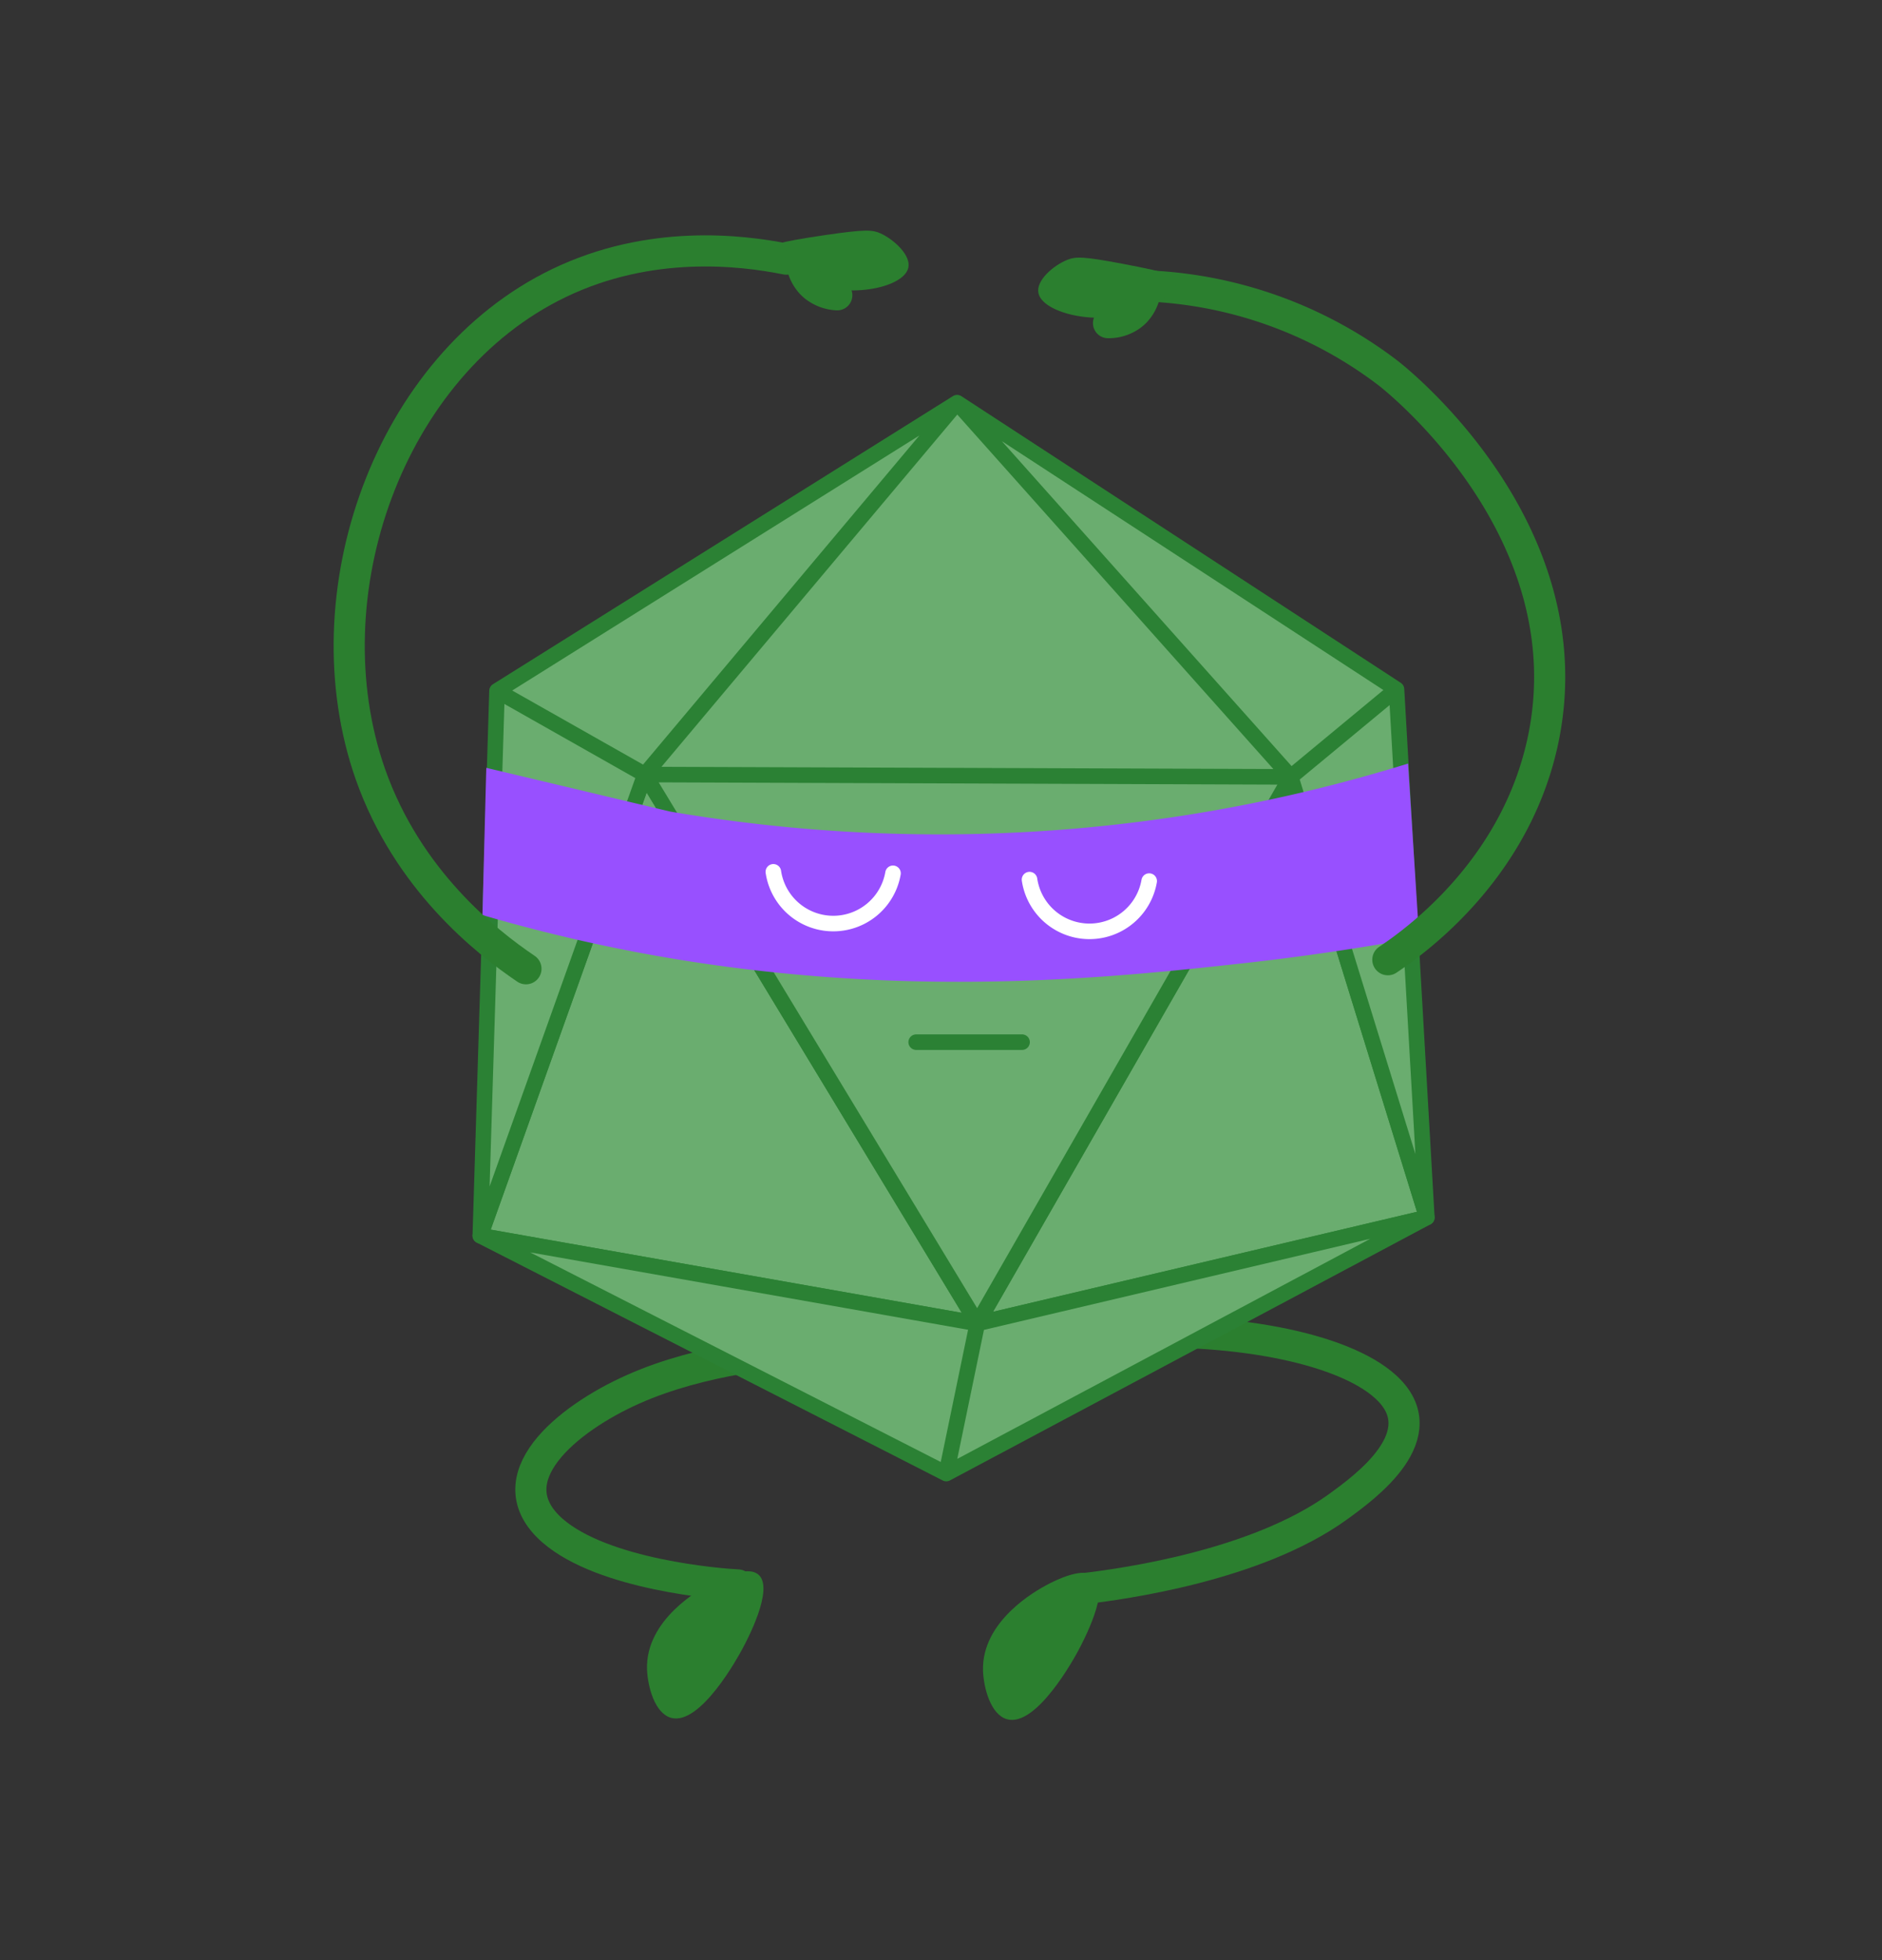
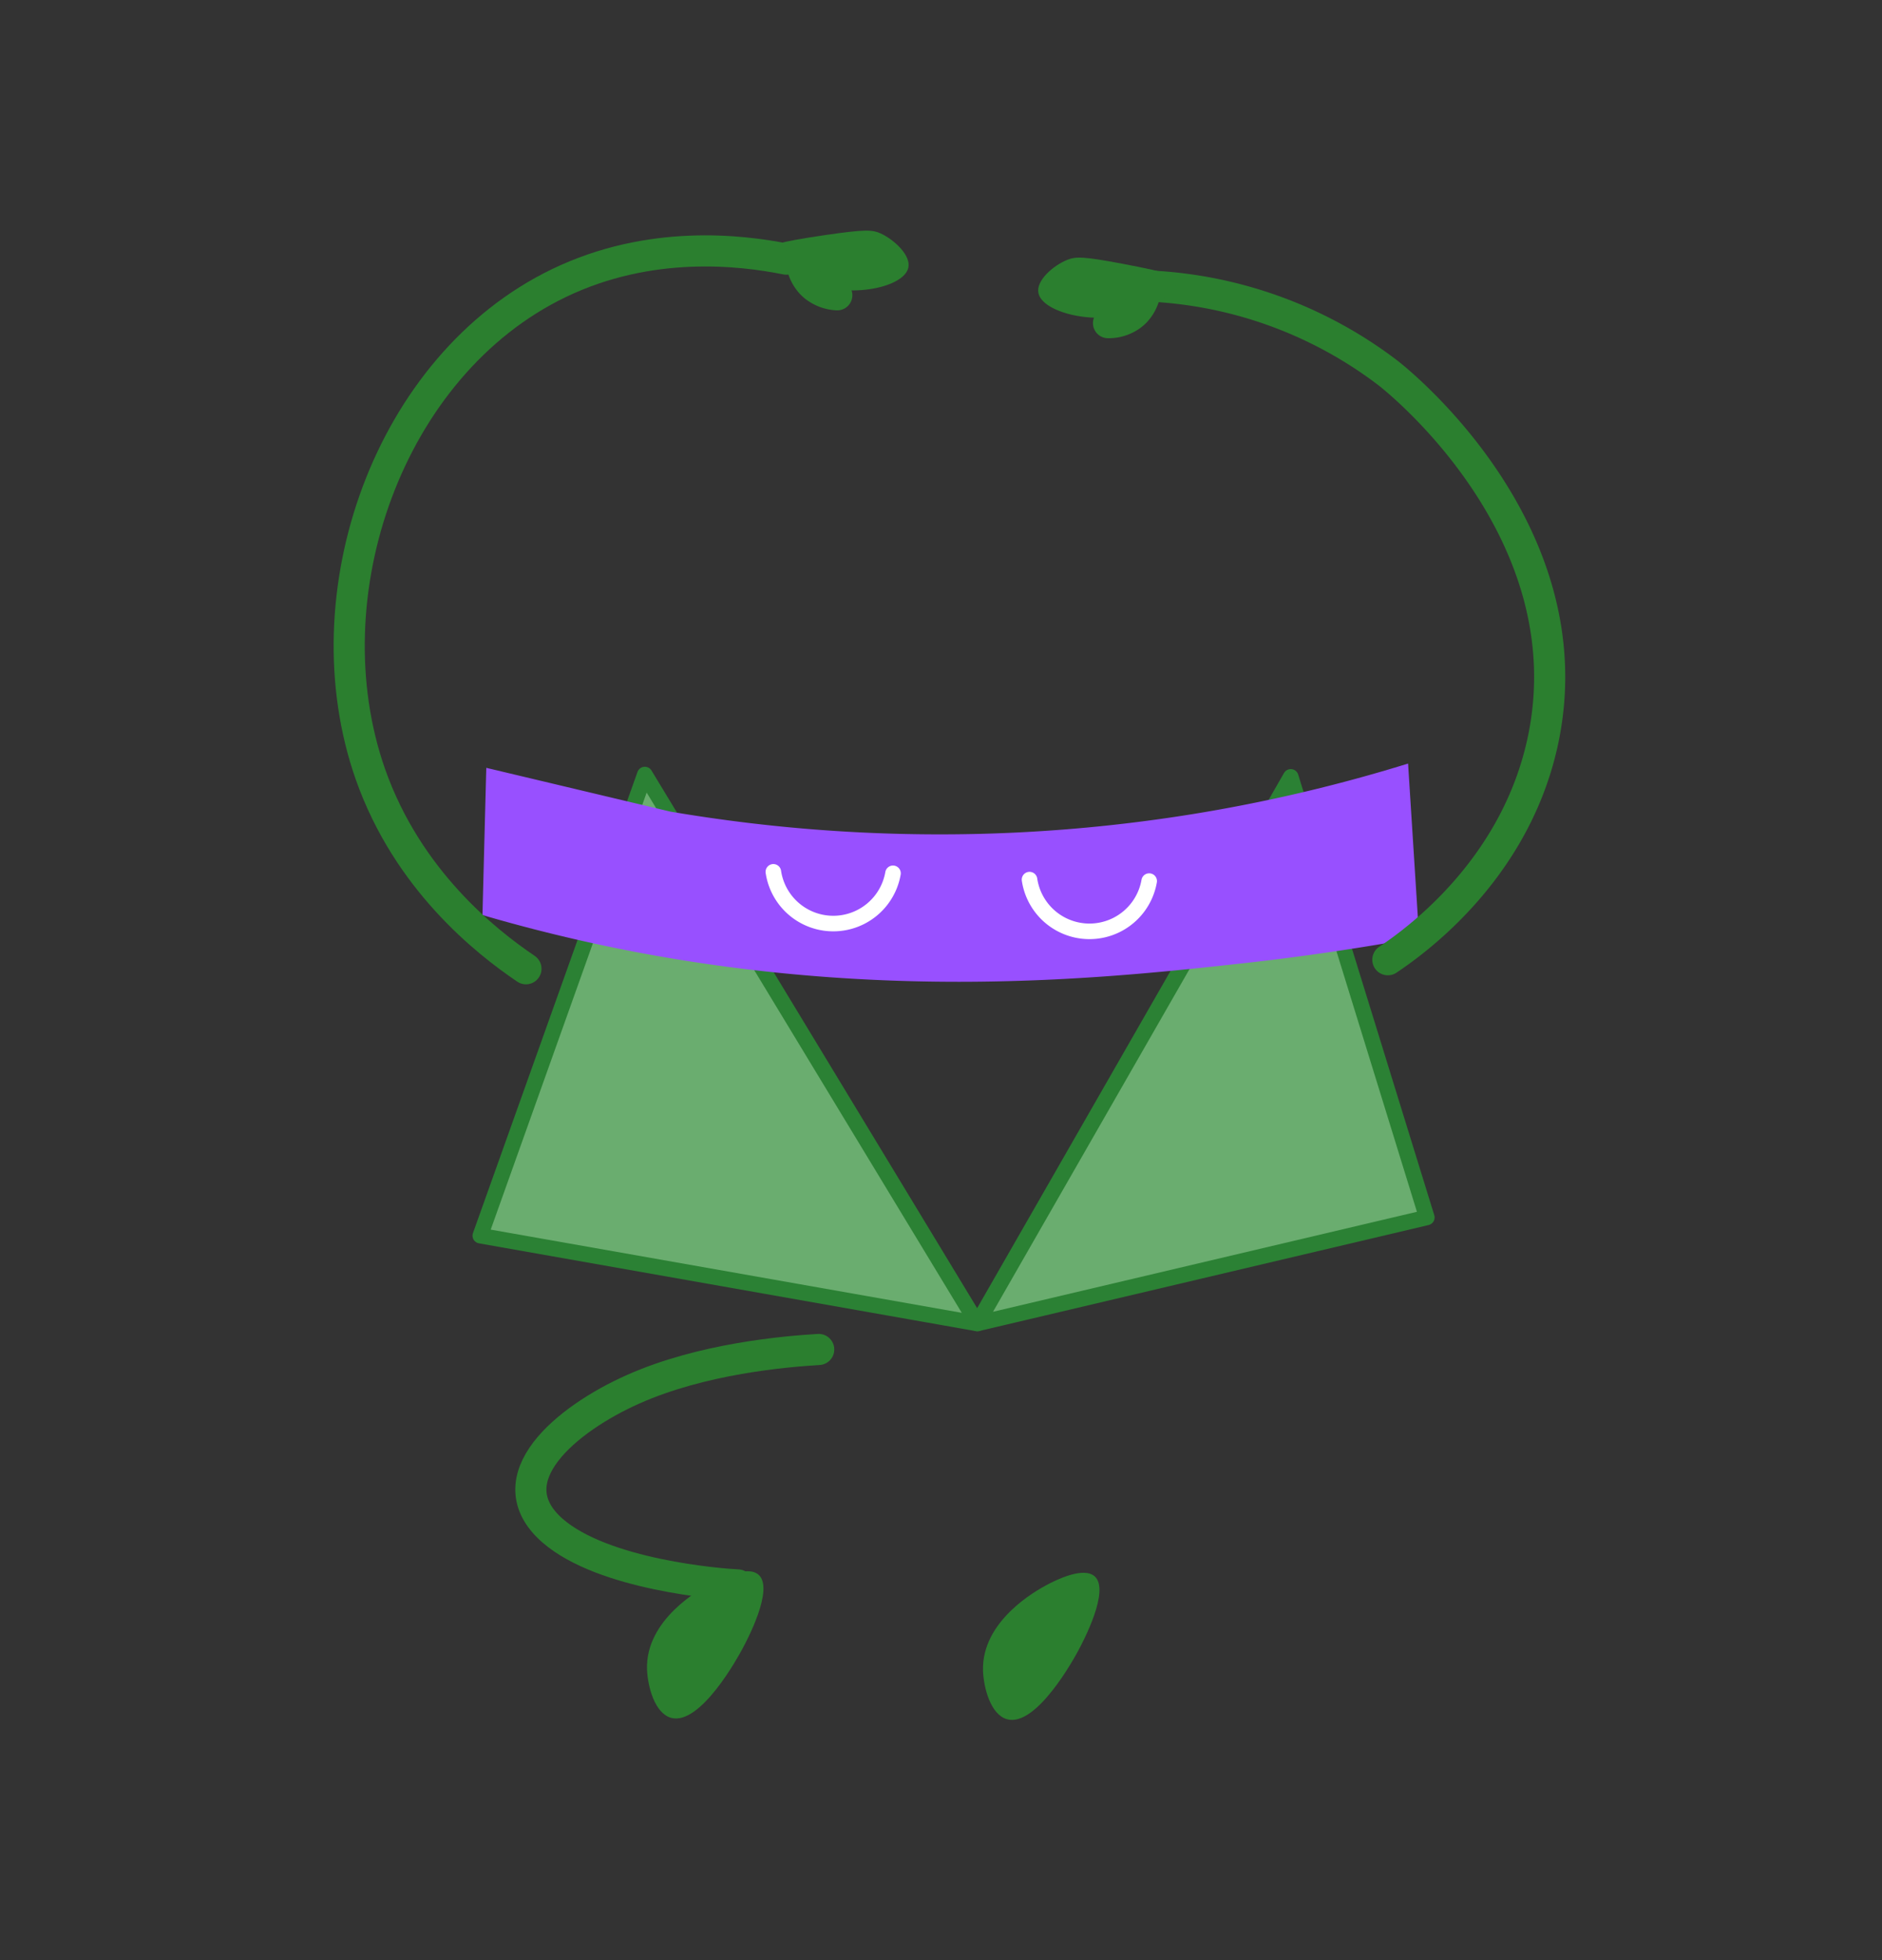
<svg xmlns="http://www.w3.org/2000/svg" id="Слой_1" data-name="Слой 1" viewBox="0 0 241.92 251.83">
  <rect x="0" y="0" width="241.92" height="251.83" fill="#333333" stroke="none" />
  <defs>
    <style>.cls-1,.cls-4{fill:none;}.cls-1{stroke:#2b7f2f;stroke-miterlimit:10;stroke-width:4px;}.cls-1,.cls-2,.cls-4{stroke-linecap:round;}.cls-2{fill:#6aad6f;stroke:#2b8134;}.cls-2,.cls-4{stroke-linejoin:round;stroke-width:2px;}.cls-3{fill:#9850ff;}.cls-4{stroke:#fff;}.cls-5{fill:#2b7f2f;}</style>
  </defs>
  <path class="cls-1" d="M105.24,173.36c-4.36.26-15,1.17-23.85,5.11C72.79,182.29,63.48,190,71,196.61c6.55,5.73,21.58,6.89,23.85,7" />
-   <path class="cls-1" d="M142.35,171.33c15.71-1.05,30.24,1.78,35.77,6.83,6.71,6.12-2.65,12.89-6.15,15.42-10.52,7.6-27.73,9.92-32.7,10.51" />
  <polygon class="cls-2" points="165.92 99.8 125.63 170.02 183.41 156.4 165.92 99.8" />
  <polygon class="cls-2" points="82.89 99.5 61.74 158.74 125.63 170.02 82.89 99.5" />
-   <polyline class="cls-2" points="63.89 88.75 82.89 99.5 125.63 170.02 165.92 99.8 183.41 156.4 179.51 88.55 123.03 51.73 82.89 99.5 165.92 99.8 123.03 51.73 63.89 88.75 61.74 158.74 121.64 189.3 125.63 170.02 183.41 156.4 121.64 189.3 125.63 170.02 61.74 158.74 82.89 99.5 165.92 99.8 179.51 88.55" />
  <path class="cls-3" d="M62.51,98.64l23.65,5.62a206.38,206.38,0,0,0,39.92,2.86,204,204,0,0,0,27-2.5A203.25,203.25,0,0,0,181,98.09q.71,11.16,1.42,22.33c-10,1.83-18.3,2.87-23.95,3.47-18.19,2-47.92,4.92-83-2.88-5.89-1.31-10.6-2.62-13.45-3.46Q62.26,108.09,62.51,98.64Z" />
  <path class="cls-4" d="M99.41,112a7.79,7.79,0,0,0,15.38.19" />
  <path class="cls-4" d="M132.34,113a7.79,7.79,0,0,0,15.38.19" />
-   <path class="cls-2" d="M117.77,133.88l13.61,0" />
  <path class="cls-1" d="M178.4,123.29c3.71-2.48,16.59-11.78,20-28.46,5.42-26.5-18.37-45.67-20-46.93a54.79,54.79,0,0,0-30.77-11.16" />
  <path class="cls-1" d="M67.61,124.45c-5.14-3.47-15.22-11.42-20-25-8.07-23,2.33-52.53,24.23-63.08,11.69-5.63,23.35-4.26,29.24-3.08" />
  <path class="cls-5" d="M97.53,202.32c2,1.81-1.52,8.43-2.11,9.52-.47.88-5.37,9.89-9.16,8.84-2.1-.59-3-4-3.09-6.22-.2-6.47,6.91-10.33,8.11-11S96.09,201,97.53,202.32Z" />
  <path class="cls-5" d="M140.72,202.51c2,1.81-1.52,8.42-2.1,9.51-.47.88-5.38,9.9-9.17,8.84-2.1-.58-3-4-3.09-6.21-.2-6.47,6.91-10.34,8.12-11S139.28,201.21,140.72,202.51Z" />
  <path class="cls-5" d="M113.23,30c-1.1-.5-2-.55-7.17.2-6.4.94-6.9,1.3-7,1.75-.34,1.31,2.54,3.43,5.17,4.43,5.19,2,12,.52,12.53-2C117.11,32.83,115,30.83,113.23,30Z" />
  <path class="cls-5" d="M103.5,38.38a6.46,6.46,0,0,1-.81-.77A6.87,6.87,0,0,1,101,32.8a1.94,1.94,0,0,1,3.88.19,3,3,0,0,0,.71,2,3,3,0,0,0,2.09,1,1.94,1.94,0,1,1-.11,3.88A7.07,7.07,0,0,1,103.5,38.38Z" />
  <path class="cls-5" d="M137.17,33.39c1.12-.45,2.07-.46,7.15.5,6.36,1.2,6.84,1.58,6.94,2,.3,1.32-2.67,3.33-5.34,4.22-5.27,1.77-12,0-12.44-2.49C133.17,36.07,135.32,34.15,137.17,33.39Z" />
  <path class="cls-5" d="M146.55,42.16a7,7,0,0,0,.84-.73,6.87,6.87,0,0,0,1.88-4.74,1.94,1.94,0,0,0-3.88,0,3,3,0,0,1-.8,2,3,3,0,0,1-2.13.88,1.94,1.94,0,0,0-.05,3.88A7,7,0,0,0,146.55,42.16Z" />
</svg>